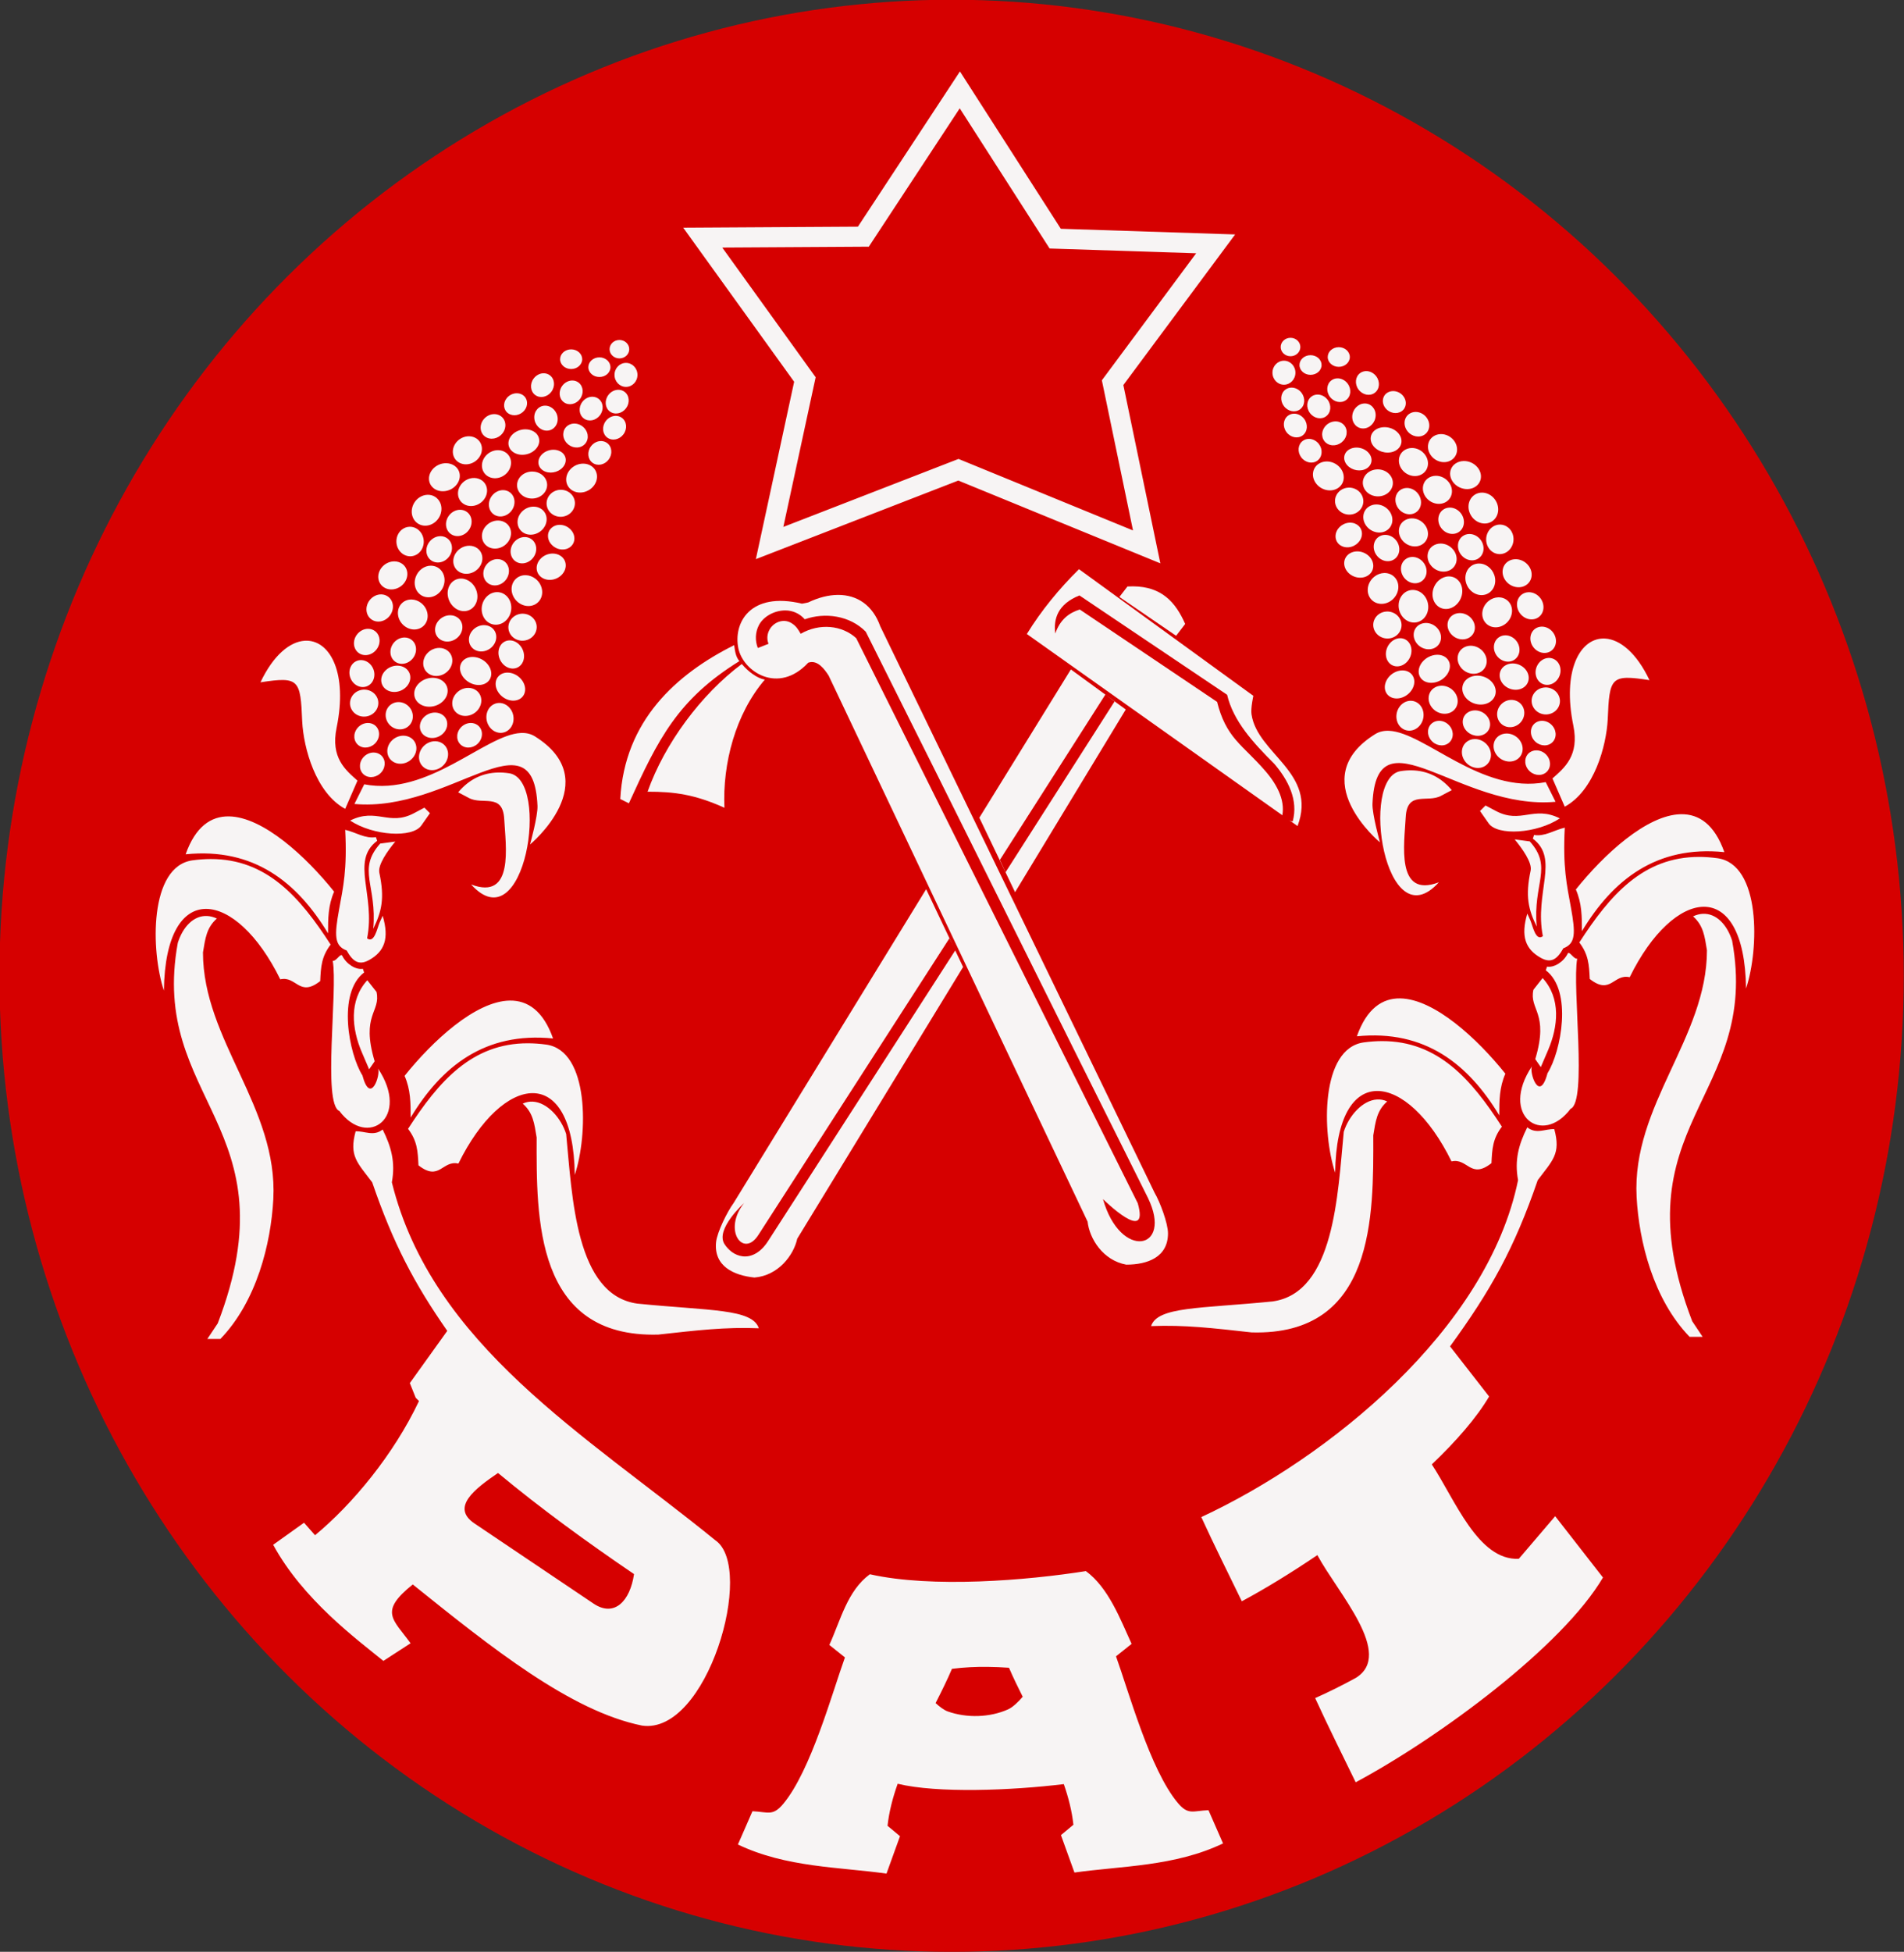
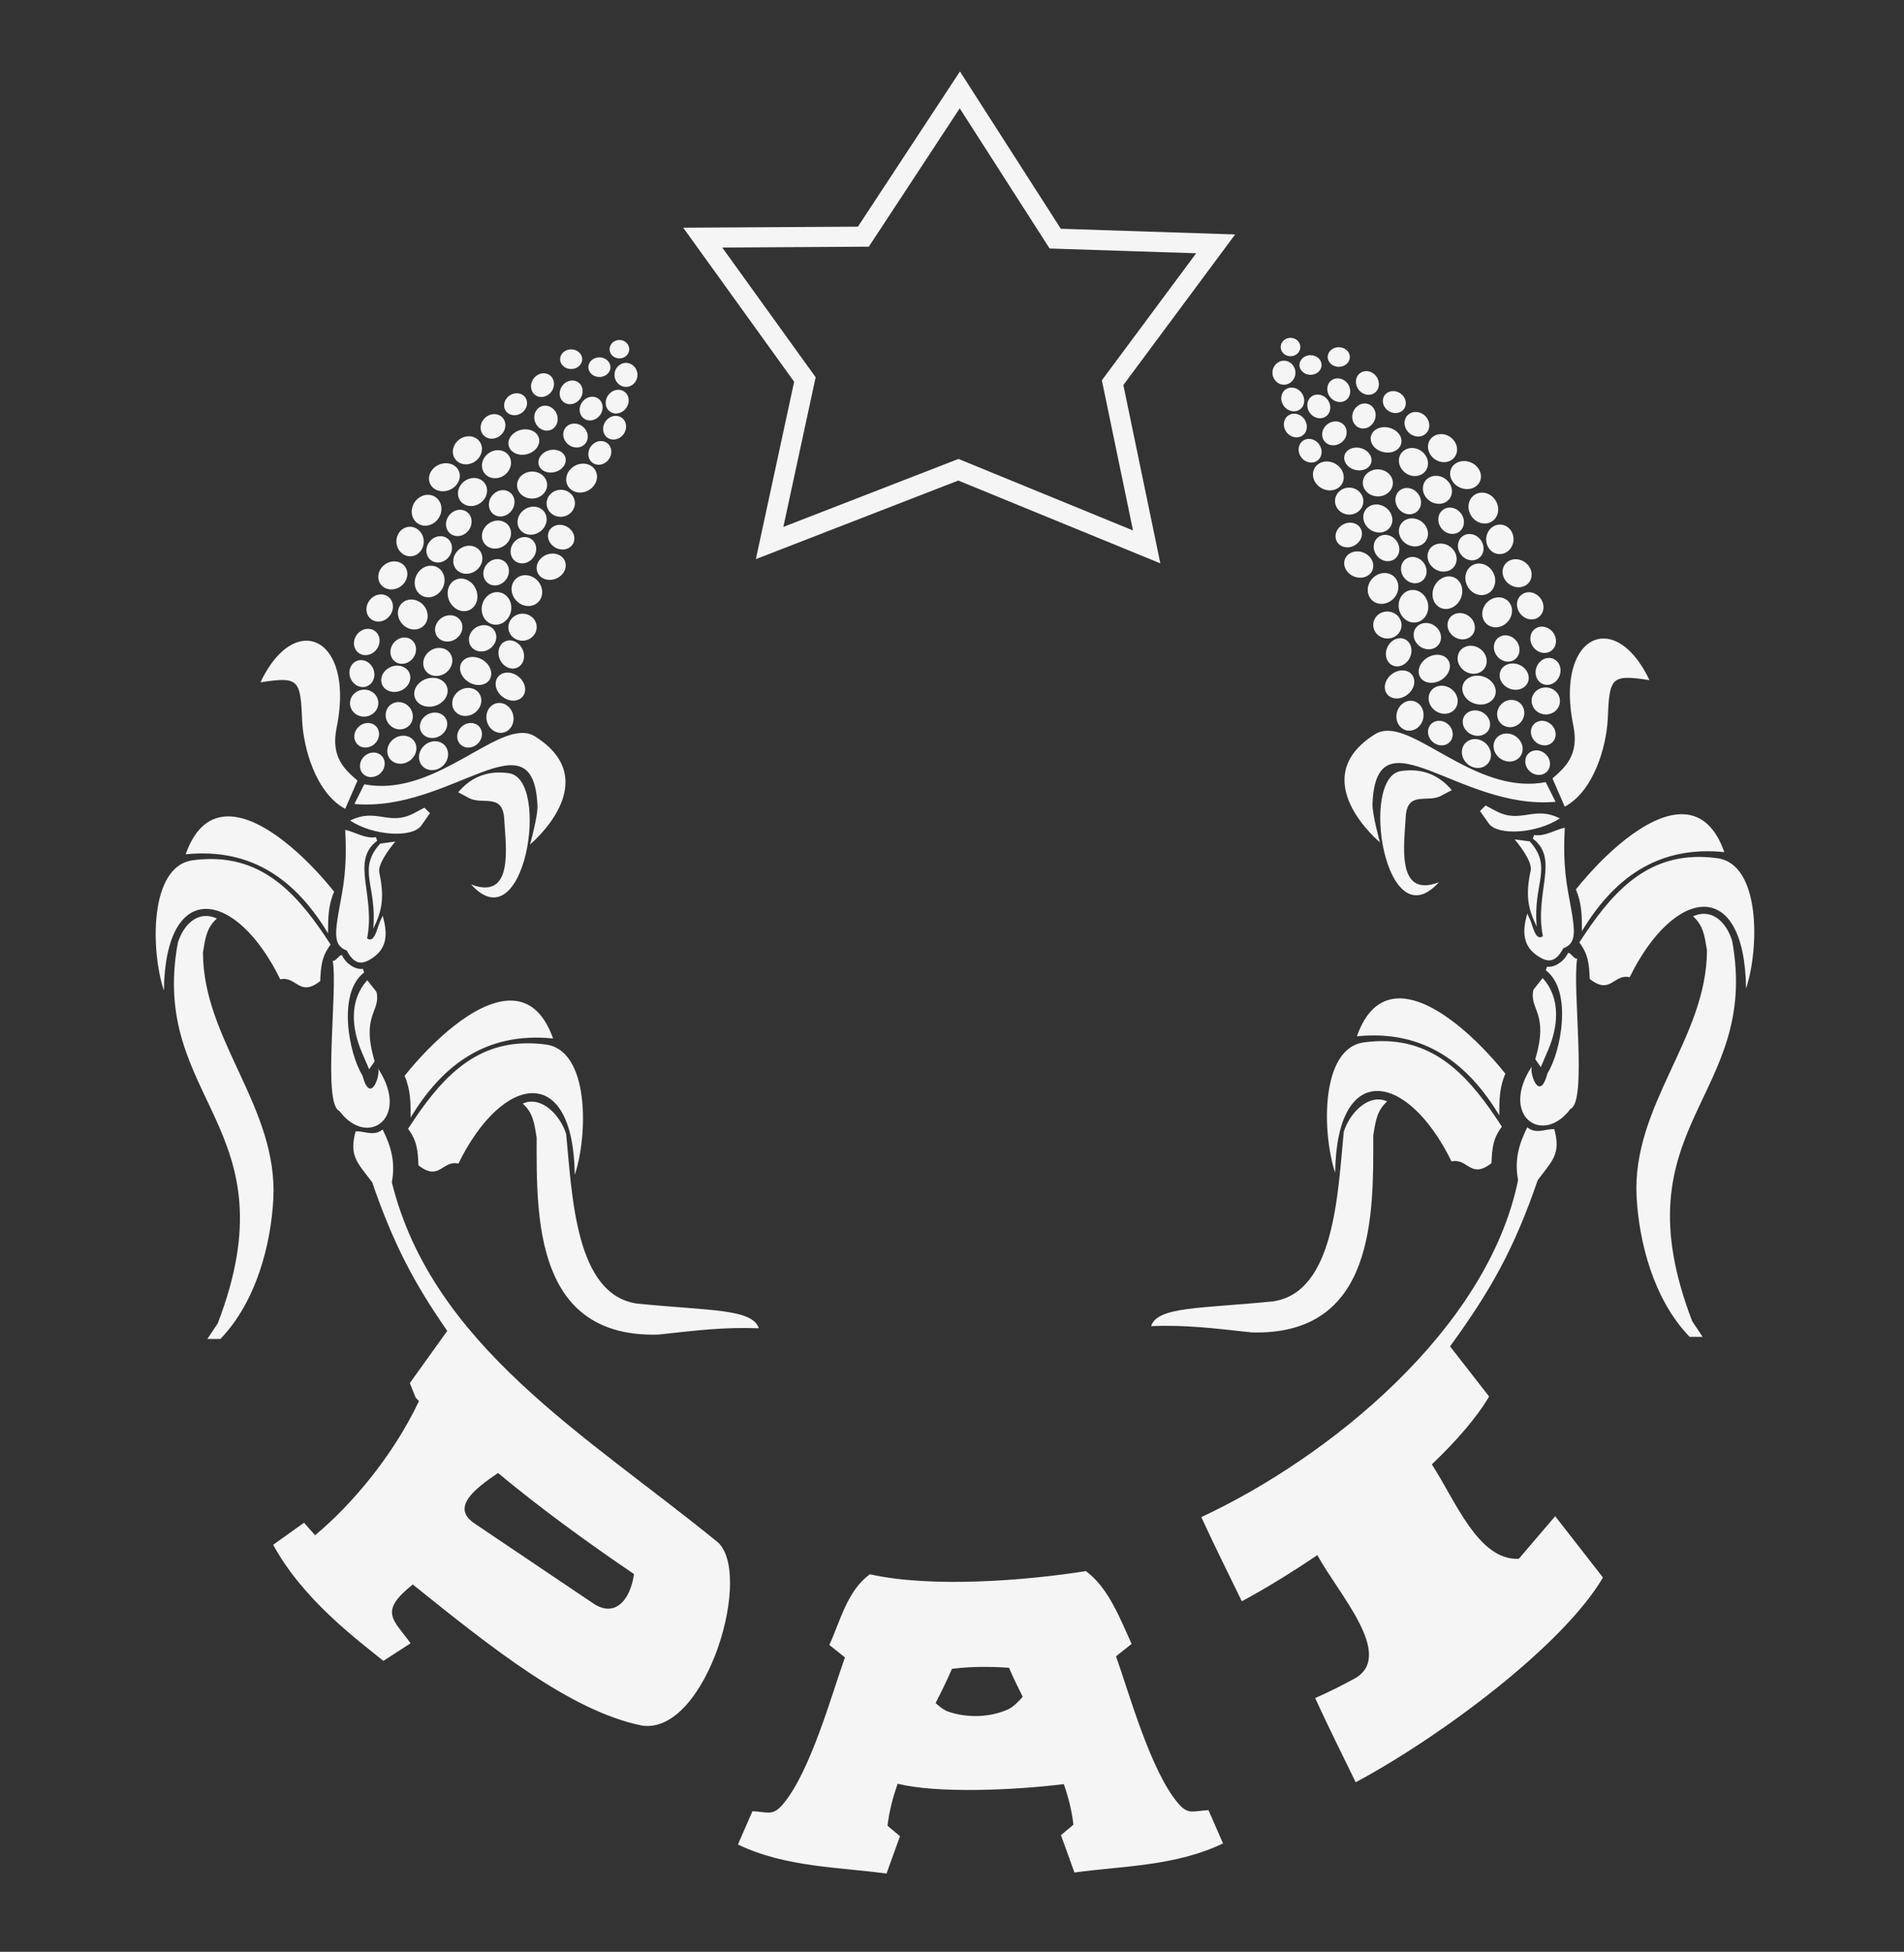
<svg xmlns="http://www.w3.org/2000/svg" xmlns:ns1="http://sodipodi.sourceforge.net/DTD/sodipodi-0.dtd" xmlns:ns2="http://www.inkscape.org/namespaces/inkscape" version="1.1" id="svg4250" width="838.917" height="859.631" viewBox="0 0 838.917 859.631" ns1:docname="Parti Africain de l'Indépendance logo.svg" ns2:version="0.92.3 (2405546, 2018-03-11)">
  <rect x="0" y="0" width="838.917" height="859.631" fill="#333333" stroke="none" />
  <defs id="defs4254" />
  <ns1:namedview pagecolor="#ffffff" bordercolor="#666666" borderopacity="1" objecttolerance="10" gridtolerance="10" guidetolerance="10" ns2:pageopacity="0" ns2:pageshadow="2" ns2:window-width="1366" ns2:window-height="705" id="namedview4252" showgrid="false" ns2:pagecheckerboard="true" fit-margin-top="0" fit-margin-left="0" fit-margin-right="0" fit-margin-bottom="0" ns2:zoom="0.24404762" ns2:cx="668.66358" ns2:cy="282.82454" ns2:window-x="-8" ns2:window-y="-8" ns2:window-maximized="1" ns2:current-layer="svg4250" />
  <g id="g4917" transform="matrix(1.264,0,0,1.264,1543.192,743.947)">
-     <ellipse ry="340.098" rx="331.902" cy="-248.561" cx="-889.171" id="path4908" style="fill:#d60000;fill-opacity:1;stroke:#040401;stroke-width:0;stroke-miterlimit:4;stroke-dasharray:none;stroke-opacity:0.99" />
    <g transform="translate(-1187.119,-221.229)" id="g4906">
      <g transform="translate(-26.877,-308.763)" id="g4264">
        <g id="g3319">
-           <path ns2:connector-curvature="0" id="rect2639" style="fill:#f7f7f7;fill-opacity:0.988;stroke:#af9329;stroke-width:0;stroke-miterlimit:4;stroke-dasharray:none;stroke-opacity:0.99" d="m 369.234,139.76 c -6.923,6.814 -13.139,14.393 -18.182,22.582 l 94.367,66.914 c 6.985,-18.626 -14.015,-25.059 -16.053,-38.955 -0.312,-2.128 0.643,-6.422 0.643,-6.422 z m 18.934,5.973 c -0.657,-0.008 -1.335,0.009 -2.037,0.049 l -2.818,3.645 19.777,13.535 3.16,-4.125 c -3.376,-7.661 -8.232,-12.991 -18.082,-13.104 z m -102.963,2.984 c -3.247,0.019 -6.771,0.903 -10.375,2.629 l -2.141,0.428 c -18.153,-4.338 -24.033,6.756 -22.184,15.605 1.694,8.107 13.958,16.157 24.346,4.959 3.233,-1.157 5.732,2.345 7.113,4.494 l 90.27,190.266 c 0.651,5.893 5.315,13.498 13.467,14.984 7.329,0 14.557,-2.523 14.557,-10.916 0,-3.515 -2.841,-11.046 -4.678,-14.145 L 299.961,159.652 c -2.636,-7.388 -8.114,-10.974 -14.756,-10.936 z m -36.168,17.504 c -20.132,10.066 -38.231,26.255 -39.705,53.617 l 2.998,1.5 c 10.222,-22.434 16.998,-36.187 38.527,-49.551 -1.346,-1.576 -1.548,-3.645 -1.82,-5.566 z m 2.658,6.57 c -14.114,10.512 -26.918,27.708 -32.844,44.498 9.241,-0.025 16.467,0.938 26.789,5.6 -0.691,-15.393 3.841,-32.707 14.076,-44.648 -2.614,-0.438 -5.791,-2.773 -8.021,-5.449 z m 114.707,1.893 -31.906,51.674 12.455,25.943 38.588,-63.654 z m -50.445,76.576 -67.135,109.379 c -2.143,2.895 -5.736,10.097 -6.094,13.594 -0.855,8.349 6.078,11.596 13.369,12.342 8.261,-0.648 13.674,-7.739 14.922,-13.535 l 57.812,-94.666 z" />
-           <path id="path3260" style="color:#000000;font-style:normal;font-variant:normal;font-weight:normal;font-stretch:normal;font-size:medium;line-height:normal;font-family:sans-serif;font-variant-ligatures:normal;font-variant-position:normal;font-variant-caps:normal;font-variant-numeric:normal;font-variant-alternates:normal;font-feature-settings:normal;text-indent:0;text-align:start;text-decoration:none;text-decoration-line:none;text-decoration-style:solid;text-decoration-color:#000000;letter-spacing:normal;word-spacing:normal;text-transform:none;writing-mode:lr-tb;direction:ltr;text-orientation:mixed;dominant-baseline:auto;baseline-shift:baseline;text-anchor:start;white-space:normal;shape-padding:0;clip-rule:nonzero;display:inline;overflow:visible;visibility:visible;opacity:1;isolation:auto;mix-blend-mode:normal;color-interpolation:sRGB;color-interpolation-filters:linearRGB;solid-color:#000000;solid-opacity:1;vector-effect:none;fill:#d60000;fill-opacity:1;fill-rule:nonzero;stroke:none;stroke-width:4;stroke-linecap:butt;stroke-linejoin:miter;stroke-miterlimit:4;stroke-dasharray:none;stroke-dashoffset:0;stroke-opacity:1;color-rendering:auto;image-rendering:auto;shape-rendering:auto;text-rendering:auto;enable-background:accumulate" d="m 369.391,148.904 c -7.636,3.038 -9.084,8.274 -8.428,13.277 1.665,-4.832 4.741,-7.196 8.541,-8.379 l 47.871,32.189 c 1.507,6.07 3.72,9.974 6.51,13.238 2.921,3.419 6.312,6.216 10.338,10.889 4.427,5.138 7.197,10.868 5.641,16.471 l 3.855,1.072 c 2.065,-7.434 -1.613,-14.521 -6.467,-20.154 -7.193,-7.171 -14.216,-14.734 -16.385,-23.99 z m -102.541,5.219 c -3.871,0.003 -7.655,2.167 -9.189,5.125 -1.328,2.56 -1.357,5.477 -0.381,7.969 l 3.725,-1.459 c -0.575,-1.469 -0.55,-3.165 0.229,-4.709 1.444,-2.865 4.937,-4.168 7.65,-2.578 1.761,1.032 2.486,2.32 3.334,3.795 6.589,-3.79 14.431,-2.995 19.354,1.531 l 98.139,196.871 c 4.255,14.77 -12.113,-1.42 -12.113,-1.42 6.022,21.387 24.511,17.828 15.693,-0.365 -32.881,-65.732 -65.447,-131.624 -98.383,-197.328 -5.535,-5.675 -14.261,-6.818 -21.264,-4.34 -1.834,-2.062 -4.221,-3.078 -6.793,-3.092 z m 111.629,29.242 -36.83,57.699 1.969,4.309 38.008,-59.52 z m -54.426,85.023 -66.621,103.404 c -5.224,8.109 -12.473,-1.717 -4.961,-11.143 0,0 -10.031,9.01 -6.852,14.209 1.32,2.073 3.531,4.013 6.471,4.336 2.939,0.323 6.189,-1.337 8.703,-5.234 L 326.236,272.375 Z" ns2:connector-curvature="0" ns1:nodetypes="ccccssccccccsccssccccccccccccccccccccc" />
-         </g>
+           </g>
        <path id="path3321" transform="translate(26.877,308.763)" style="fill:#f7f7f7;fill-opacity:0.988;stroke:#af9329;stroke-width:0;stroke-miterlimit:4;stroke-dasharray:none;stroke-opacity:0.99" d="m 300.859,-342.443 -35.562,54.084 -60.9,0.365 38.666,53.676 -13.346,61.812 70.576,-27.385 70.422,28.846 -1.338,-6.445 -11.557,-55.68 38.965,-52.475 -60.766,-1.98 z m -0.074,12.852 31.328,48.844 51.082,1.664 -32.867,44.262 10.857,52.311 -60.824,-24.916 -61.061,23.693 11.262,-52.15 -32.557,-45.191 51.082,-0.307 z m 115.307,79.961 c -1.892,-5.8e-4 -3.426,1.437 -3.426,3.211 -1.9e-4,1.774 1.534,3.212 3.426,3.211 1.891,-4.4e-4 3.424,-1.438 3.424,-3.211 1.9e-4,-1.773 -1.533,-3.211 -3.424,-3.211 z m -233.939,0.758 c -1.891,4.4e-4 -3.424,1.438 -3.424,3.211 -1.9e-4,1.773 1.533,3.211 3.424,3.211 1.892,5.8e-4 3.426,-1.437 3.426,-3.211 2.1e-4,-1.774 -1.534,-3.212 -3.426,-3.211 z m 250.76,2.512 c -2.128,-3.8e-4 -3.853,1.532 -3.854,3.424 -7e-4,1.892 1.725,3.426 3.854,3.426 2.128,-5.8e-4 3.852,-1.534 3.852,-3.426 -5.1e-4,-1.891 -1.725,-3.423 -3.852,-3.424 z m -267.58,0.758 c -2.127,5.9e-4 -3.851,1.533 -3.852,3.424 -7e-4,1.891 1.724,3.425 3.852,3.426 2.129,3.8e-4 3.854,-1.534 3.854,-3.426 -5.2e-4,-1.891 -1.726,-3.424 -3.854,-3.424 z m 257.734,2.025 c -2.128,-4e-4 -3.853,1.532 -3.854,3.424 -6.9e-4,1.892 1.725,3.426 3.854,3.426 2.128,-5.7e-4 3.852,-1.534 3.852,-3.426 -5.4e-4,-1.891 -1.725,-3.423 -3.852,-3.424 z m -247.889,0.758 c -2.127,5.7e-4 -3.851,1.533 -3.852,3.424 -6.7e-4,1.891 1.724,3.425 3.852,3.426 2.129,3.7e-4 3.854,-1.534 3.854,-3.426 -5.2e-4,-1.891 -1.726,-3.424 -3.854,-3.424 z m 238.621,1.168 c -2.211,1.1e-4 -4.004,1.872 -4.004,4.182 -1.4e-4,2.309 1.792,4.182 4.004,4.182 2.211,-1.1e-4 4.004,-1.872 4.004,-4.182 1.2e-4,-2.309 -1.792,-4.182 -4.004,-4.182 z m -229.354,0.758 c -2.211,1.1e-4 -4.004,1.872 -4.004,4.182 -1.2e-4,2.309 1.792,4.182 4.004,4.182 2.211,-1.1e-4 4.004,-1.872 4.004,-4.182 1.2e-4,-2.309 -1.792,-4.182 -4.004,-4.182 z m 257.965,2.865 c -0.763,0.016 -1.483,0.26 -2.074,0.701 -1.705,1.272 -1.942,3.839 -0.529,5.734 1.413,1.896 3.942,2.401 5.648,1.129 1.705,-1.272 1.942,-3.839 0.529,-5.734 -0.871,-1.169 -2.218,-1.859 -3.574,-1.83 z m -286.576,0.758 c -1.356,-0.029 -2.703,0.661 -3.574,1.83 -1.413,1.895 -1.176,4.462 0.529,5.734 1.706,1.273 4.235,0.767 5.648,-1.129 1.413,-1.895 1.176,-4.462 -0.529,-5.734 -0.592,-0.441 -1.311,-0.685 -2.074,-0.701 z m 276.594,1.762 c -0.763,0.016 -1.482,0.258 -2.074,0.699 -1.706,1.271 -1.944,3.839 -0.531,5.734 1.413,1.896 3.942,2.401 5.648,1.129 1.705,-1.272 1.942,-3.839 0.529,-5.734 -0.871,-1.168 -2.217,-1.857 -3.572,-1.828 z m -266.611,0.758 c -1.355,-0.028 -2.701,0.66 -3.572,1.828 -1.413,1.895 -1.176,4.462 0.529,5.734 1.706,1.273 4.235,0.767 5.648,-1.129 1.413,-1.896 1.175,-4.463 -0.531,-5.734 -0.592,-0.441 -1.312,-0.683 -2.074,-0.699 z m 250.562,2.475 c -0.763,0.016 -1.482,0.258 -2.074,0.699 -1.707,1.272 -1.944,3.841 -0.529,5.736 1.413,1.895 3.941,2.4 5.646,1.129 1.707,-1.272 1.944,-3.841 0.529,-5.736 -0.871,-1.168 -2.217,-1.857 -3.572,-1.828 z m -234.514,0.758 c -1.355,-0.028 -2.701,0.66 -3.572,1.828 -1.414,1.896 -1.177,4.464 0.529,5.736 1.706,1.271 4.233,0.766 5.646,-1.129 1.414,-1.896 1.177,-4.464 -0.529,-5.736 -0.592,-0.441 -1.312,-0.683 -2.074,-0.699 z m 269.93,0.453 c -0.763,0.015 -1.483,0.24 -2.074,0.648 -1.705,1.179 -1.942,3.558 -0.529,5.314 1.413,1.756 3.941,2.225 5.646,1.047 1.705,-1.179 1.942,-3.558 0.529,-5.314 -0.871,-1.083 -2.217,-1.721 -3.572,-1.695 z m -305.346,0.758 c -1.355,-0.026 -2.701,0.613 -3.572,1.695 -1.413,1.756 -1.176,4.136 0.529,5.314 1.706,1.178 4.234,0.709 5.646,-1.047 1.413,-1.756 1.176,-4.136 -0.529,-5.314 -0.592,-0.409 -1.312,-0.634 -2.074,-0.648 z m 279.01,0.453 c -0.763,0.016 -1.482,0.258 -2.074,0.699 -1.705,1.272 -1.942,3.839 -0.529,5.734 1.413,1.896 3.942,2.401 5.648,1.129 1.705,-1.272 1.942,-3.839 0.529,-5.734 -0.872,-1.168 -2.218,-1.857 -3.574,-1.828 z m -252.674,0.758 c -1.356,-0.029 -2.703,0.66 -3.574,1.828 -1.413,1.895 -1.176,4.462 0.529,5.734 1.706,1.273 4.235,0.767 5.648,-1.129 1.413,-1.895 1.176,-4.462 -0.529,-5.734 -0.592,-0.441 -1.312,-0.683 -2.074,-0.699 z m 269.092,2.35 c -2.254,0.057 -4.167,2.052 -4.273,4.457 -0.106,2.405 1.635,4.308 3.889,4.252 2.255,-0.057 4.168,-2.053 4.273,-4.459 0.105,-2.404 -1.636,-4.306 -3.889,-4.25 z m -285.51,0.758 c -2.253,-0.056 -3.994,1.846 -3.889,4.25 0.105,2.406 2.019,4.402 4.273,4.459 2.254,0.057 3.995,-1.847 3.889,-4.252 -0.106,-2.405 -2.02,-4.4 -4.273,-4.457 z m 303.262,2.188 c -0.821,0.017 -1.596,0.269 -2.232,0.727 -1.834,1.319 -2.089,3.981 -0.568,5.945 1.52,1.965 4.24,2.489 6.074,1.17 1.834,-1.319 2.089,-3.981 0.568,-5.945 -0.937,-1.211 -2.384,-1.926 -3.842,-1.896 z m -42.342,0.605 c -0.763,0.016 -1.483,0.26 -2.074,0.701 -1.705,1.272 -1.942,3.839 -0.529,5.734 1.413,1.895 3.941,2.4 5.646,1.129 1.705,-1.272 1.942,-3.839 0.529,-5.734 -0.871,-1.168 -2.217,-1.858 -3.572,-1.83 z m -278.672,0.152 c -1.458,-0.029 -2.905,0.685 -3.842,1.896 -1.52,1.964 -1.266,4.626 0.568,5.945 1.835,1.319 4.554,0.795 6.074,-1.17 1.52,-1.964 1.266,-4.626 -0.568,-5.945 -0.637,-0.458 -1.412,-0.71 -2.232,-0.727 z m 42.342,0.605 c -1.355,-0.028 -2.701,0.662 -3.572,1.83 -1.413,1.895 -1.176,4.462 0.529,5.734 1.706,1.271 4.233,0.766 5.646,-1.129 1.413,-1.895 1.176,-4.462 -0.529,-5.734 -0.592,-0.441 -1.311,-0.685 -2.074,-0.701 z m 250.656,1.93 c -1.561,0.062 -3.041,0.952 -3.859,2.32 -1.237,2.066 -0.61,4.568 1.4,5.59 2.01,1.022 4.642,0.175 5.879,-1.891 1.237,-2.066 0.61,-4.568 -1.4,-5.59 -0.61,-0.31 -1.304,-0.458 -2.02,-0.43 z m -264.982,0.758 c -0.715,-0.028 -1.41,0.119 -2.02,0.43 -2.01,1.022 -2.637,3.524 -1.4,5.59 1.236,2.066 3.869,2.912 5.879,1.891 2.01,-1.022 2.637,-3.524 1.4,-5.59 -0.819,-1.368 -2.299,-2.258 -3.859,-2.32 z m 282.123,1.248 c -1.021,0.017 -1.985,0.277 -2.777,0.75 -2.287,1.365 -2.605,4.122 -0.711,6.156 1.893,2.034 5.281,2.577 7.566,1.211 2.284,-1.365 2.602,-4.12 0.709,-6.154 -1.167,-1.254 -2.971,-1.994 -4.787,-1.963 z m -299.264,0.758 c -1.816,-0.031 -3.62,0.709 -4.787,1.963 -1.893,2.034 -1.575,4.789 0.709,6.154 2.285,1.366 5.673,0.824 7.566,-1.211 1.894,-2.035 1.576,-4.792 -0.711,-6.156 -0.792,-0.473 -1.756,-0.733 -2.777,-0.75 z m 318.977,1.662 c -0.965,0.019 -1.875,0.307 -2.623,0.83 -2.155,1.505 -2.455,4.541 -0.67,6.783 1.787,2.243 4.984,2.842 7.141,1.336 2.157,-1.505 2.457,-4.543 0.67,-6.785 -1.101,-1.383 -2.804,-2.198 -4.518,-2.164 z m -338.689,0.758 c -1.714,-0.034 -3.416,0.782 -4.518,2.164 -1.787,2.243 -1.487,5.28 0.67,6.785 2.157,1.506 5.354,0.907 7.141,-1.336 1.785,-2.242 1.485,-5.279 -0.67,-6.783 -0.748,-0.523 -1.658,-0.811 -2.623,-0.83 z m 292.656,0.908 c -0.763,0.015 -1.484,0.258 -2.076,0.699 -1.707,1.272 -1.944,3.841 -0.529,5.736 1.413,1.896 3.942,2.401 5.648,1.129 1.707,-1.272 1.944,-3.841 0.529,-5.736 -0.871,-1.168 -2.217,-1.857 -3.572,-1.828 z m -246.623,0.758 c -1.355,-0.029 -2.701,0.66 -3.572,1.828 -1.414,1.896 -1.177,4.464 0.529,5.736 1.706,1.273 4.235,0.767 5.648,-1.129 1.414,-1.896 1.177,-4.464 -0.529,-5.736 -0.592,-0.441 -1.313,-0.684 -2.076,-0.699 z m 263.18,2.27 c -0.907,0.015 -1.763,0.249 -2.467,0.674 -2.028,1.226 -2.309,3.7 -0.629,5.525 1.68,1.826 4.685,2.313 6.713,1.088 2.028,-1.226 2.309,-3.699 0.629,-5.525 -1.035,-1.125 -2.635,-1.789 -4.246,-1.762 z m 19.336,0.15 c -0.964,0.019 -1.875,0.306 -2.623,0.828 -2.157,1.505 -2.457,4.543 -0.67,6.785 1.787,2.243 4.984,2.841 7.141,1.336 2.157,-1.505 2.457,-4.543 0.67,-6.785 -1.101,-1.383 -2.804,-2.198 -4.518,-2.164 z m -299.072,0.607 c -1.611,-0.027 -3.211,0.637 -4.246,1.762 -1.68,1.826 -1.399,4.3 0.629,5.525 2.028,1.225 5.033,0.738 6.713,-1.088 1.68,-1.826 1.399,-4.3 -0.629,-5.525 -0.704,-0.425 -1.56,-0.659 -2.467,-0.674 z m -19.336,0.15 c -1.714,-0.034 -3.416,0.782 -4.518,2.164 -1.787,2.243 -1.487,5.28 0.67,6.785 2.157,1.506 5.354,0.907 7.141,-1.336 1.787,-2.243 1.487,-5.28 -0.67,-6.785 -0.748,-0.522 -1.659,-0.809 -2.623,-0.828 z m 336.533,3.783 c -1.022,0.019 -1.987,0.306 -2.779,0.828 -2.285,1.505 -2.603,4.543 -0.709,6.785 1.893,2.243 5.281,2.841 7.566,1.336 2.285,-1.505 2.603,-4.543 0.709,-6.785 -1.167,-1.382 -2.971,-2.198 -4.787,-2.164 z m -47.826,0.15 c -1.022,0.02 -1.987,0.317 -2.779,0.855 -2.284,1.552 -2.602,4.683 -0.709,6.994 1.893,2.311 5.279,2.928 7.564,1.377 2.285,-1.551 2.603,-4.682 0.711,-6.994 -1.167,-1.426 -2.971,-2.267 -4.787,-2.232 z m -306.832,0.607 c -1.816,-0.034 -3.62,0.782 -4.787,2.164 -1.894,2.242 -1.576,5.28 0.709,6.785 2.285,1.505 5.673,0.907 7.566,-1.336 1.894,-2.242 1.576,-5.28 -0.709,-6.785 -0.793,-0.522 -1.757,-0.809 -2.779,-0.828 z m 47.826,0.15 c -1.816,-0.035 -3.62,0.807 -4.787,2.232 -1.892,2.312 -1.574,5.443 0.711,6.994 2.285,1.551 5.671,0.934 7.564,-1.377 1.893,-2.311 1.575,-5.443 -0.709,-6.994 -0.793,-0.539 -1.757,-0.836 -2.779,-0.855 z m 276.67,2 c -2.103,0.069 -3.945,1.263 -4.676,3.031 -1.004,2.43 0.382,5.15 3.096,6.074 2.714,0.925 5.728,-0.296 6.732,-2.727 1.004,-2.43 -0.382,-5.15 -3.096,-6.074 -0.657,-0.224 -1.357,-0.328 -2.057,-0.305 z m -294.334,0.758 c -0.7,-0.023 -1.399,0.081 -2.057,0.305 -2.714,0.925 -4.1,3.644 -3.096,6.074 1.004,2.431 4.018,3.651 6.732,2.727 2.714,-0.925 4.1,-3.644 3.096,-6.074 -0.731,-1.768 -2.572,-2.963 -4.676,-3.031 z m 314.729,1.48 c -0.964,0.019 -1.875,0.306 -2.623,0.828 -2.157,1.505 -2.457,4.543 -0.67,6.785 1.787,2.242 4.983,2.839 7.139,1.334 2.155,-1.505 2.455,-4.541 0.67,-6.783 -1.101,-1.382 -2.802,-2.197 -4.516,-2.164 z m -335.123,0.758 c -1.713,-0.033 -3.415,0.782 -4.516,2.164 -1.785,2.242 -1.485,5.279 0.67,6.783 2.156,1.505 5.352,0.908 7.139,-1.334 1.787,-2.243 1.487,-5.28 -0.67,-6.785 -0.748,-0.522 -1.659,-0.809 -2.623,-0.828 z m 304.754,3.359 c -1.982,0.069 -3.718,1.263 -4.406,3.031 -0.946,2.43 0.361,5.15 2.918,6.074 2.556,0.924 5.395,-0.296 6.342,-2.725 0.947,-2.431 -0.358,-5.151 -2.916,-6.076 -0.619,-0.224 -1.278,-0.327 -1.938,-0.305 z m 20.27,0.119 c -0.85,0.018 -1.652,0.287 -2.311,0.777 -1.899,1.412 -2.163,4.262 -0.59,6.365 1.573,2.104 4.388,2.665 6.287,1.254 1.899,-1.412 2.163,-4.262 0.59,-6.365 -0.969,-1.297 -2.468,-2.062 -3.977,-2.031 z m -294.654,0.639 c -0.66,-0.023 -1.318,0.081 -1.938,0.305 -2.558,0.925 -3.863,3.646 -2.916,6.076 0.947,2.429 3.786,3.648 6.342,2.725 2.557,-0.924 3.864,-3.644 2.918,-6.074 -0.688,-1.769 -2.424,-2.963 -4.406,-3.031 z m -20.27,0.119 c -1.509,-0.031 -3.007,0.734 -3.977,2.031 -1.573,2.104 -1.309,4.954 0.59,6.365 1.899,1.412 4.714,0.85 6.287,-1.254 1.573,-2.104 1.309,-4.954 -0.59,-6.365 -0.659,-0.49 -1.461,-0.76 -2.311,-0.777 z m 341.246,0.865 c -1.888,-0.025 -3.545,1.028 -4.322,2.744 -1.173,2.592 -0.01,5.876 2.598,7.334 2.607,1.458 5.672,0.54 6.846,-2.051 1.175,-2.592 0.013,-5.877 -2.596,-7.336 -0.792,-0.443 -1.66,-0.68 -2.525,-0.691 z m -367.568,0.758 c -0.865,0.011 -1.734,0.249 -2.525,0.691 -2.608,1.459 -3.771,4.744 -2.596,7.336 1.174,2.591 4.239,3.509 6.846,2.051 2.608,-1.458 3.771,-4.742 2.598,-7.334 -0.777,-1.716 -2.434,-2.769 -4.322,-2.744 z m 330.578,3.371 c -0.964,0.019 -1.875,0.306 -2.623,0.828 -2.157,1.505 -2.457,4.543 -0.67,6.785 1.786,2.242 4.982,2.84 7.139,1.336 2.157,-1.505 2.457,-4.543 0.67,-6.785 -1.101,-1.382 -2.802,-2.197 -4.516,-2.164 z m -293.588,0.758 c -1.713,-0.033 -3.415,0.782 -4.516,2.164 -1.787,2.243 -1.487,5.28 0.67,6.785 2.156,1.504 5.352,0.906 7.139,-1.336 1.787,-2.243 1.487,-5.28 -0.67,-6.785 -0.748,-0.522 -1.659,-0.809 -2.623,-0.828 z m 319.207,0.334 c -0.85,0.018 -1.652,0.287 -2.311,0.777 -1.899,1.412 -2.163,4.262 -0.59,6.365 1.573,2.103 4.388,2.664 6.287,1.252 1.899,-1.412 2.163,-4.262 0.59,-6.365 -0.97,-1.296 -2.468,-2.061 -3.977,-2.029 z m -344.826,0.758 c -1.509,-0.032 -3.007,0.733 -3.977,2.029 -1.573,2.104 -1.309,4.954 0.59,6.365 1.899,1.412 4.714,0.852 6.287,-1.252 1.573,-2.104 1.309,-4.954 -0.59,-6.365 -0.659,-0.49 -1.461,-0.76 -2.311,-0.777 z m 331.617,2.994 c -0.964,0.019 -1.875,0.306 -2.623,0.828 -2.157,1.505 -2.457,4.543 -0.67,6.785 1.787,2.243 4.984,2.842 7.141,1.336 2.157,-1.505 2.457,-4.543 0.67,-6.785 -1.101,-1.383 -2.804,-2.198 -4.518,-2.164 z m -318.408,0.758 c -1.714,-0.034 -3.416,0.782 -4.518,2.164 -1.787,2.243 -1.487,5.28 0.67,6.785 2.157,1.506 5.354,0.907 7.141,-1.336 1.787,-2.243 1.487,-5.28 -0.67,-6.785 -0.748,-0.522 -1.659,-0.809 -2.623,-0.828 z m 296.867,0.74 c -0.109,0.002 -0.217,0.009 -0.326,0.018 -2.541,0.212 -4.633,2.3 -4.674,4.664 -0.04,2.365 1.987,4.11 4.529,3.898 2.542,-0.212 4.636,-2.301 4.676,-4.666 0.038,-2.247 -1.798,-3.956 -4.205,-3.914 z m 52.18,0.668 c -1.455,0.046 -2.817,0.806 -3.699,2.064 -1.597,2.276 -1.195,5.5 0.898,7.201 2.094,1.702 5.088,1.236 6.686,-1.041 1.598,-2.277 1.195,-5.502 -0.9,-7.203 -0.764,-0.621 -1.687,-0.976 -2.646,-1.02 -0.113,-0.005 -0.225,-0.006 -0.338,-0.002 z m -327.506,0.09 c -2.407,-0.042 -4.243,1.667 -4.205,3.914 0.04,2.365 2.133,4.454 4.676,4.666 2.542,0.212 4.57,-1.534 4.529,-3.898 -0.041,-2.364 -2.133,-4.452 -4.674,-4.664 -0.109,-0.009 -0.218,-0.015 -0.326,-0.018 z m -52.18,0.668 c -0.113,-0.004 -0.225,-0.003 -0.338,0.002 -0.96,0.043 -1.882,0.399 -2.646,1.02 -2.095,1.701 -2.498,4.926 -0.9,7.203 1.598,2.277 4.591,2.744 6.686,1.041 2.093,-1.701 2.495,-4.925 0.898,-7.201 -0.882,-1.258 -2.244,-2.018 -3.699,-2.064 z m 369.098,2.523 c -0.849,0.018 -1.65,0.288 -2.309,0.777 -1.899,1.412 -2.163,4.262 -0.59,6.365 1.573,2.104 4.388,2.665 6.287,1.254 1.899,-1.412 2.163,-4.262 0.59,-6.365 -0.97,-1.297 -2.469,-2.063 -3.979,-2.031 z m -29.361,0.303 c -0.849,0.018 -1.65,0.288 -2.309,0.777 -1.899,1.412 -2.163,4.262 -0.59,6.365 1.573,2.104 4.388,2.665 6.287,1.254 1.899,-1.412 2.163,-4.262 0.59,-6.365 -0.97,-1.297 -2.469,-2.063 -3.979,-2.031 z m -329.148,0.455 c -1.51,-0.032 -3.009,0.734 -3.979,2.031 -1.573,2.104 -1.309,4.954 0.59,6.365 1.899,1.412 4.714,0.85 6.287,-1.254 1.573,-2.104 1.309,-4.954 -0.59,-6.365 -0.658,-0.49 -1.46,-0.759 -2.309,-0.777 z m 29.361,0.303 c -1.51,-0.032 -3.009,0.734 -3.979,2.031 -1.573,2.104 -1.309,4.954 0.59,6.365 1.899,1.412 4.714,0.85 6.287,-1.254 1.573,-2.104 1.309,-4.954 -0.59,-6.365 -0.658,-0.49 -1.46,-0.759 -2.309,-0.777 z m 319.086,2.27 c -0.964,0.019 -1.873,0.307 -2.621,0.828 -2.157,1.505 -2.457,4.543 -0.67,6.785 1.786,2.242 4.982,2.84 7.139,1.336 2.157,-1.505 2.457,-4.543 0.67,-6.785 -1.101,-1.383 -2.804,-2.198 -4.518,-2.164 z m -338.385,0.758 c -1.714,-0.034 -3.416,0.782 -4.518,2.164 -1.787,2.243 -1.487,5.28 0.67,6.785 2.156,1.504 5.352,0.906 7.139,-1.336 1.787,-2.243 1.487,-5.28 -0.67,-6.785 -0.748,-0.522 -1.657,-0.809 -2.621,-0.828 z m 309.326,1.967 c -0.964,0.018 -1.875,0.288 -2.623,0.777 -2.156,1.412 -2.455,4.262 -0.668,6.365 1.787,2.103 4.983,2.663 7.139,1.252 2.157,-1.412 2.457,-4.262 0.67,-6.365 -1.102,-1.297 -2.804,-2.061 -4.518,-2.029 z m -280.268,0.758 c -1.714,-0.032 -3.416,0.733 -4.518,2.029 -1.787,2.104 -1.487,4.954 0.67,6.365 2.156,1.411 5.352,0.851 7.139,-1.252 1.787,-2.103 1.488,-4.953 -0.668,-6.365 -0.748,-0.49 -1.659,-0.76 -2.623,-0.777 z m 299.529,1.178 c -0.849,0.018 -1.65,0.288 -2.309,0.777 -1.899,1.412 -2.163,4.262 -0.59,6.365 1.573,2.103 4.388,2.664 6.287,1.252 1.899,-1.412 2.163,-4.262 0.59,-6.365 -0.97,-1.297 -2.469,-2.061 -3.979,-2.029 z m -318.791,0.758 c -1.509,-0.032 -3.008,0.733 -3.979,2.029 -1.573,2.104 -1.309,4.954 0.59,6.365 1.899,1.412 4.714,0.852 6.287,-1.252 1.573,-2.104 1.309,-4.954 -0.59,-6.365 -0.658,-0.49 -1.46,-0.759 -2.309,-0.777 z m 354.74,0.031 c -0.964,0.019 -1.875,0.306 -2.623,0.828 -2.157,1.505 -2.457,4.543 -0.67,6.785 1.787,2.243 4.984,2.842 7.141,1.336 2.156,-1.505 2.455,-4.543 0.668,-6.785 -1.101,-1.382 -2.802,-2.197 -4.516,-2.164 z m -390.689,0.758 c -1.713,-0.033 -3.415,0.782 -4.516,2.164 -1.787,2.242 -1.488,5.28 0.668,6.785 2.157,1.506 5.354,0.907 7.141,-1.336 1.787,-2.243 1.487,-5.28 -0.67,-6.785 -0.748,-0.522 -1.659,-0.809 -2.623,-0.828 z m 377.99,0.744 c -0.469,0.004 -0.929,0.074 -1.369,0.211 -2.689,0.837 -4.041,3.886 -3.02,6.811 1.021,2.924 4.029,4.616 6.717,3.777 2.687,-0.838 4.038,-3.886 3.018,-6.809 -0.83,-2.378 -3.017,-4.01 -5.346,-3.99 z m -365.291,0.758 c -2.329,-0.02 -4.515,1.612 -5.346,3.99 -1.02,2.923 0.331,5.971 3.018,6.809 2.688,0.838 5.696,-0.853 6.717,-3.777 1.021,-2.924 -0.331,-5.974 -3.02,-6.811 -0.44,-0.136 -0.901,-0.207 -1.369,-0.211 z m 332.252,2.551 c -1.202,0.035 -2.399,0.48 -3.395,1.262 -2.435,1.912 -3.062,5.304 -1.4,7.576 1.662,2.272 4.984,2.564 7.42,0.652 2.435,-1.912 3.062,-5.304 1.4,-7.576 -0.918,-1.256 -2.4,-1.961 -4.025,-1.914 z m -299.213,0.758 c -1.625,-0.047 -3.107,0.658 -4.025,1.914 -1.662,2.272 -1.035,5.664 1.4,7.576 2.436,1.912 5.758,1.62 7.42,-0.652 1.662,-2.272 1.035,-5.664 -1.4,-7.576 -0.996,-0.782 -2.192,-1.227 -3.395,-1.262 z m 321.635,0.422 c -1.168,0.036 -2.331,0.505 -3.299,1.33 -2.367,2.02 -2.977,5.604 -1.361,8.004 1.615,2.401 4.844,2.71 7.211,0.689 2.367,-2.02 2.977,-5.604 1.361,-8.004 -0.893,-1.326 -2.333,-2.069 -3.912,-2.02 z m -344.057,0.758 c -1.579,-0.05 -3.02,0.694 -3.912,2.02 -1.616,2.4 -1.006,5.984 1.361,8.004 2.367,2.021 5.596,1.712 7.211,-0.689 1.616,-2.4 1.006,-5.984 -1.361,-8.004 -0.968,-0.825 -2.131,-1.294 -3.299,-1.33 z m 331.768,3.967 c -2.654,-0.082 -4.847,2.058 -5.072,4.951 -0.243,3.11 1.865,5.957 4.709,6.357 2.844,0.401 5.347,-1.795 5.59,-4.906 0.243,-3.11 -1.865,-5.957 -4.709,-6.357 -0.172,-0.024 -0.345,-0.04 -0.518,-0.045 z m -319.479,0.758 c -0.173,0.005 -0.345,0.021 -0.518,0.045 -2.844,0.401 -4.952,3.247 -4.709,6.357 0.243,3.111 2.746,5.308 5.59,4.906 2.844,-0.401 4.952,-3.247 4.709,-6.357 -0.226,-2.893 -2.418,-5.033 -5.072,-4.951 z m 359.711,0.029 c -0.878,0.018 -1.706,0.297 -2.387,0.803 -1.964,1.458 -2.237,4.403 -0.609,6.576 1.627,2.173 4.537,2.752 6.5,1.293 1.963,-1.458 2.236,-4.401 0.609,-6.574 -1.003,-1.34 -2.553,-2.13 -4.113,-2.098 z m -399.943,0.758 c -1.561,-0.033 -3.111,0.758 -4.113,2.098 -1.626,2.173 -1.353,5.116 0.609,6.574 1.963,1.459 4.873,0.88 6.5,-1.293 1.627,-2.173 1.355,-5.118 -0.609,-6.576 -0.681,-0.506 -1.509,-0.784 -2.387,-0.803 z m 389.34,1.027 c -1.168,0.034 -2.33,0.465 -3.297,1.225 -2.367,1.858 -2.976,5.155 -1.361,7.363 1.615,2.207 4.843,2.491 7.209,0.633 2.367,-1.858 2.976,-5.155 1.361,-7.363 -0.893,-1.22 -2.333,-1.904 -3.912,-1.857 z m -378.736,0.758 c -1.579,-0.046 -3.019,0.638 -3.912,1.857 -1.615,2.208 -1.006,5.505 1.361,7.363 2.366,1.858 5.594,1.575 7.209,-0.633 1.615,-2.208 1.006,-5.505 -1.361,-7.363 -0.967,-0.759 -2.129,-1.191 -3.297,-1.225 z m 339.879,4.182 c -1.981,0.069 -3.716,1.263 -4.404,3.031 -0.946,2.43 0.359,5.149 2.916,6.074 2.557,0.925 5.398,-0.296 6.344,-2.727 0.946,-2.43 -0.361,-5.15 -2.918,-6.074 -0.619,-0.224 -1.278,-0.327 -1.938,-0.305 z m 25.379,0.541 c -0.907,0.018 -1.763,0.287 -2.467,0.777 -2.028,1.412 -2.309,4.262 -0.629,6.365 1.68,2.103 4.686,2.664 6.713,1.252 2.028,-1.412 2.309,-4.262 0.629,-6.365 -1.035,-1.296 -2.635,-2.061 -4.246,-2.029 z m -326.4,0.217 c -0.66,-0.023 -1.318,0.081 -1.938,0.305 -2.557,0.924 -3.864,3.644 -2.918,6.074 0.946,2.431 3.786,3.651 6.344,2.727 2.557,-0.925 3.862,-3.644 2.916,-6.074 -0.688,-1.768 -2.423,-2.962 -4.404,-3.031 z m -25.379,0.541 c -1.611,-0.031 -3.211,0.733 -4.246,2.029 -1.68,2.103 -1.399,4.953 0.629,6.365 2.027,1.412 5.033,0.851 6.713,-1.252 1.68,-2.103 1.399,-4.953 -0.629,-6.365 -0.704,-0.49 -1.56,-0.76 -2.467,-0.777 z m 339.973,2.691 c -0.906,0.018 -1.762,0.287 -2.465,0.775 -2.028,1.412 -2.309,4.262 -0.629,6.365 1.68,2.104 4.685,2.665 6.713,1.254 2.028,-1.412 2.309,-4.262 0.629,-6.365 -1.036,-1.297 -2.637,-2.061 -4.248,-2.029 z m -328.166,0.758 c -1.611,-0.032 -3.212,0.733 -4.248,2.029 -1.68,2.103 -1.399,4.953 0.629,6.365 2.028,1.411 5.033,0.85 6.713,-1.254 1.68,-2.103 1.399,-4.953 -0.629,-6.365 -0.703,-0.489 -1.559,-0.758 -2.465,-0.775 z m 368.582,0.518 c -0.85,0.018 -1.652,0.287 -2.311,0.777 -1.898,1.412 -2.162,4.26 -0.59,6.363 1.573,2.104 4.388,2.665 6.287,1.254 1.899,-1.412 2.163,-4.262 0.59,-6.365 -0.97,-1.296 -2.468,-2.061 -3.977,-2.029 z m -408.998,0.758 c -1.509,-0.032 -3.007,0.733 -3.977,2.029 -1.573,2.104 -1.309,4.954 0.59,6.365 1.899,1.412 4.714,0.85 6.287,-1.254 1.572,-2.103 1.308,-4.952 -0.59,-6.363 -0.659,-0.49 -1.461,-0.76 -2.311,-0.777 z m 396.283,2.27 c -0.849,0.017 -1.65,0.287 -2.309,0.775 -1.899,1.412 -2.163,4.262 -0.59,6.365 1.573,2.104 4.388,2.665 6.287,1.254 1.899,-1.412 2.163,-4.262 0.59,-6.365 -0.97,-1.297 -2.469,-2.062 -3.979,-2.029 z m -383.568,0.758 c -1.509,-0.032 -3.008,0.733 -3.979,2.029 -1.573,2.104 -1.309,4.954 0.59,6.365 1.899,1.412 4.714,0.85 6.287,-1.254 1.573,-2.104 1.309,-4.954 -0.59,-6.365 -0.659,-0.489 -1.46,-0.758 -2.309,-0.775 z m 347.102,0.246 c -1.615,-0.045 -3.229,0.895 -4.211,2.449 -1.483,2.348 -1.088,5.354 0.881,6.713 1.969,1.359 4.766,0.557 6.248,-1.791 1.481,-2.347 1.087,-5.352 -0.881,-6.711 -0.597,-0.412 -1.298,-0.639 -2.037,-0.66 z m 70.572,0.111 c -8.121,0.17 -14.242,11.319 -10.336,30.348 2.139,10.42 -3.065,14.683 -7.277,18.408 l 4.281,9.846 c 10.321,-5.619 14.496,-21.239 14.982,-30.395 0.598,-14.739 1.061,-15.775 14.555,-13.699 -4.536,-9.57 -10.309,-14.155 -15.414,-14.49 -0.266,-0.018 -0.529,-0.023 -0.791,-0.018 z m -381.207,0.646 c -0.74,0.021 -1.44,0.248 -2.037,0.66 -1.968,1.359 -2.362,4.363 -0.881,6.711 1.482,2.348 4.279,3.15 6.248,1.791 1.969,-1.359 2.363,-4.365 0.881,-6.713 -0.982,-1.555 -2.596,-2.494 -4.211,-2.449 z m -70.572,0.111 c -0.262,-0.005 -0.525,-1e-4 -0.791,0.018 -5.105,0.335 -10.878,4.92 -15.414,14.49 13.494,-2.076 13.957,-1.04 14.555,13.699 0.486,9.156 4.662,24.776 14.982,30.395 l 4.281,-9.846 c -4.212,-3.725 -9.416,-7.988 -7.277,-18.408 3.906,-19.029 -2.214,-30.177 -10.336,-30.348 z m 405.559,1.758 c -0.965,0.019 -1.875,0.307 -2.623,0.83 -2.155,1.505 -2.455,4.541 -0.67,6.783 1.787,2.243 4.984,2.842 7.141,1.336 2.157,-1.505 2.457,-4.543 0.67,-6.785 -1.101,-1.383 -2.804,-2.198 -4.518,-2.164 z m -359.338,0.758 c -1.714,-0.034 -3.416,0.782 -4.518,2.164 -1.787,2.243 -1.487,5.28 0.67,6.785 2.157,1.506 5.354,0.907 7.141,-1.336 1.785,-2.242 1.485,-5.279 -0.67,-6.783 -0.748,-0.523 -1.658,-0.811 -2.623,-0.83 z m 347.703,2.389 c -1.027,0.019 -2.084,0.307 -3.047,0.828 -2.777,1.505 -4.09,4.543 -2.934,6.785 1.157,2.243 4.346,2.842 7.123,1.336 2.776,-1.505 4.089,-4.543 2.932,-6.785 -0.713,-1.383 -2.248,-2.198 -4.074,-2.164 z m -336.068,0.758 c -1.826,-0.034 -3.361,0.782 -4.074,2.164 -1.157,2.242 0.155,5.28 2.932,6.785 2.777,1.506 5.967,0.907 7.123,-1.336 1.157,-2.243 -0.157,-5.281 -2.934,-6.785 -0.963,-0.522 -2.02,-0.809 -3.047,-0.828 z m 374.887,0.348 c -1.748,0.084 -3.354,1.288 -4.078,3.057 -0.996,2.431 -0.029,5.134 2.158,6.037 2.187,0.902 4.767,-0.337 5.762,-2.768 0.996,-2.431 0.031,-5.134 -2.156,-6.037 -0.53,-0.219 -1.103,-0.317 -1.686,-0.289 z m -413.705,0.758 c -0.582,-0.028 -1.155,0.07 -1.686,0.289 -2.187,0.904 -3.152,3.606 -2.156,6.037 0.995,2.431 3.575,3.67 5.762,2.768 2.188,-0.903 3.154,-3.606 2.158,-6.037 -0.724,-1.769 -2.33,-2.973 -4.078,-3.057 z m 401.17,1.164 c -0.964,0.018 -1.875,0.288 -2.623,0.777 -2.157,1.412 -2.457,4.262 -0.67,6.365 1.787,2.104 4.984,2.665 7.141,1.252 2.157,-1.412 2.457,-4.262 0.67,-6.365 -1.102,-1.297 -2.804,-2.061 -4.518,-2.029 z m -388.635,0.758 c -1.714,-0.032 -3.416,0.733 -4.518,2.029 -1.787,2.104 -1.487,4.954 0.67,6.365 2.156,1.413 5.354,0.852 7.141,-1.252 1.787,-2.104 1.487,-4.954 -0.67,-6.365 -0.748,-0.49 -1.659,-0.76 -2.623,-0.777 z m 350.191,1.664 c -0.97,0.019 -1.969,0.306 -2.879,0.828 -2.622,1.505 -3.862,4.543 -2.77,6.785 1.092,2.243 4.104,2.841 6.727,1.336 2.622,-1.505 3.862,-4.543 2.77,-6.785 -0.674,-1.383 -2.123,-2.198 -3.848,-2.164 z m -311.748,0.758 c -1.724,-0.034 -3.174,0.782 -3.848,2.164 -1.093,2.242 0.147,5.28 2.77,6.785 2.622,1.505 5.634,0.907 6.727,-1.336 1.093,-2.242 -0.147,-5.28 -2.77,-6.785 -0.91,-0.522 -1.909,-0.809 -2.879,-0.828 z m 337.84,1.059 c -1.108,0.019 -2.154,0.316 -3.014,0.854 -2.478,1.551 -2.822,4.683 -0.77,6.994 2.053,2.312 5.727,2.928 8.205,1.377 2.478,-1.551 2.822,-4.683 0.77,-6.994 -1.266,-1.425 -3.222,-2.265 -5.191,-2.23 z m -363.932,0.758 c -1.969,-0.035 -3.926,0.805 -5.191,2.23 -2.053,2.312 -1.708,5.443 0.77,6.994 2.478,1.552 6.152,0.935 8.205,-1.377 2.053,-2.312 1.708,-5.443 -0.77,-6.994 -0.86,-0.538 -1.906,-0.834 -3.014,-0.854 z m 351.527,2.756 c -0.964,0.019 -1.875,0.306 -2.623,0.828 -2.157,1.505 -2.457,4.543 -0.67,6.785 1.787,2.242 4.983,2.839 7.139,1.334 2.155,-1.505 2.455,-4.541 0.67,-6.783 -1.101,-1.382 -2.802,-2.197 -4.516,-2.164 z m 36.16,0.604 c -1.982,0.069 -3.718,1.263 -4.406,3.031 -0.946,2.43 0.361,5.15 2.918,6.074 2.556,0.924 5.395,-0.296 6.342,-2.725 0.947,-2.43 -0.358,-5.151 -2.916,-6.076 -0.619,-0.224 -1.278,-0.327 -1.938,-0.305 z m -375.283,0.154 c -1.713,-0.033 -3.415,0.782 -4.516,2.164 -1.785,2.242 -1.485,5.279 0.67,6.783 2.156,1.505 5.352,0.908 7.139,-1.334 1.787,-2.243 1.487,-5.28 -0.67,-6.785 -0.748,-0.522 -1.659,-0.809 -2.623,-0.828 z m -36.16,0.604 c -0.66,-0.023 -1.318,0.081 -1.938,0.305 -2.558,0.925 -3.863,3.646 -2.916,6.076 0.947,2.429 3.786,3.648 6.342,2.725 2.557,-0.924 3.864,-3.644 2.918,-6.074 -0.688,-1.769 -2.424,-2.963 -4.406,-3.031 z m 399.854,3.584 c -1.726,-0.064 -3.397,0.826 -4.357,2.32 -1.45,2.257 -0.86,5.176 1.318,6.52 2.179,1.344 5.121,0.603 6.572,-1.654 1.45,-2.257 0.86,-5.176 -1.318,-6.52 -0.662,-0.408 -1.423,-0.637 -2.215,-0.666 z m -35.113,0.303 c -1.726,-0.069 -3.397,0.906 -4.357,2.543 -1.451,2.473 -0.861,5.671 1.318,7.143 2.179,1.472 5.121,0.66 6.572,-1.812 1.451,-2.473 0.861,-5.671 -1.318,-7.143 -0.661,-0.447 -1.423,-0.698 -2.215,-0.73 z m -353.15,0.455 c -0.792,0.029 -1.553,0.258 -2.215,0.666 -2.179,1.344 -2.769,4.262 -1.318,6.52 1.451,2.257 4.393,2.998 6.572,1.654 2.179,-1.344 2.769,-4.262 1.318,-6.52 -0.96,-1.494 -2.631,-2.384 -4.357,-2.32 z m 35.113,0.303 c -0.792,0.032 -1.553,0.283 -2.215,0.73 -2.179,1.472 -2.769,4.67 -1.318,7.143 1.451,2.473 4.393,3.284 6.572,1.812 2.179,-1.472 2.769,-4.67 1.318,-7.143 -0.96,-1.637 -2.631,-2.612 -4.357,-2.543 z m 340.205,2.588 c -0.907,0.017 -1.763,0.278 -2.467,0.752 -2.027,1.365 -2.308,4.12 -0.629,6.154 1.68,2.034 4.685,2.576 6.713,1.211 2.028,-1.365 2.31,-4.12 0.631,-6.154 -1.036,-1.254 -2.637,-1.994 -4.248,-1.963 z m -362.373,0.758 c -1.612,-0.031 -3.212,0.709 -4.248,1.963 -1.679,2.034 -1.397,4.79 0.631,6.154 2.027,1.365 5.033,0.823 6.713,-1.211 1.68,-2.034 1.398,-4.789 -0.629,-6.154 -0.704,-0.474 -1.56,-0.735 -2.467,-0.752 z m 349.865,2.875 c -0.82,0.016 -1.594,0.268 -2.23,0.725 -1.835,1.318 -2.09,3.98 -0.57,5.945 1.52,1.965 4.24,2.489 6.074,1.17 1.835,-1.318 2.09,-3.98 0.57,-5.945 -0.938,-1.211 -2.386,-1.925 -3.844,-1.895 z m 35.871,0 c -0.821,0.016 -1.596,0.267 -2.232,0.725 -1.834,1.319 -2.089,3.981 -0.568,5.945 1.52,1.964 4.238,2.487 6.072,1.17 1.835,-1.318 2.09,-3.98 0.57,-5.945 -0.937,-1.21 -2.385,-1.924 -3.842,-1.895 z m -409.1,0.758 c -1.457,-0.03 -2.905,0.684 -3.842,1.895 -1.52,1.965 -1.265,4.627 0.57,5.945 1.834,1.318 4.552,0.794 6.072,-1.17 1.52,-1.964 1.266,-4.626 -0.568,-5.945 -0.637,-0.457 -1.412,-0.709 -2.232,-0.725 z m 35.871,0 c -1.458,-0.03 -2.906,0.684 -3.844,1.895 -1.52,1.965 -1.265,4.627 0.57,5.945 1.835,1.319 4.554,0.795 6.074,-1.17 1.52,-1.965 1.265,-4.627 -0.57,-5.945 -0.636,-0.457 -1.411,-0.708 -2.23,-0.725 z m 319.979,2.725 c -1.781,-0.078 -3.412,0.274 -4.881,1.193 -24.923,15.607 1.711,37.672 1.711,37.672 0,0 -2.75,-9.894 -2.598,-13.467 1.405,-32.99 30.249,2.399 63.814,-0.66 l -3.426,-6.85 c -22.372,4.296 -42.155,-17.341 -54.621,-17.889 z m -302.6,0.758 c -12.466,0.548 -32.249,22.185 -54.621,17.889 l -3.426,6.85 c 33.566,3.059 62.41,-32.329 63.814,0.66 0.152,3.573 -2.598,13.467 -2.598,13.467 0,0 26.634,-22.065 1.711,-37.672 -1.468,-0.92 -3.1,-1.272 -4.881,-1.193 z m 343.498,0.182 c -0.964,0.019 -1.875,0.306 -2.623,0.828 -2.156,1.505 -2.455,4.543 -0.668,6.785 1.787,2.242 4.983,2.839 7.139,1.334 2.155,-1.505 2.455,-4.541 0.67,-6.783 -1.101,-1.383 -2.804,-2.198 -4.518,-2.164 z m -384.396,0.758 c -1.714,-0.034 -3.416,0.782 -4.518,2.164 -1.785,2.242 -1.485,5.279 0.67,6.783 2.156,1.505 5.352,0.908 7.139,-1.334 1.787,-2.242 1.488,-5.28 -0.668,-6.785 -0.748,-0.522 -1.659,-0.809 -2.623,-0.828 z m 373.348,1.176 c -0.964,0.02 -1.874,0.317 -2.621,0.855 -2.156,1.551 -2.456,4.682 -0.67,6.994 1.786,2.311 4.982,2.928 7.139,1.377 2.156,-1.551 2.456,-4.682 0.67,-6.994 -1.101,-1.426 -2.803,-2.267 -4.518,-2.232 z m -362.299,0.758 c -1.714,-0.035 -3.416,0.807 -4.518,2.232 -1.786,2.312 -1.486,5.443 0.67,6.994 2.156,1.551 5.352,0.934 7.139,-1.377 1.786,-2.312 1.486,-5.443 -0.67,-6.994 -0.747,-0.538 -1.657,-0.835 -2.621,-0.855 z m 383.73,3.178 c -0.82,0.017 -1.594,0.269 -2.23,0.727 -1.834,1.318 -2.089,3.979 -0.57,5.943 1.519,1.966 4.239,2.49 6.074,1.172 1.835,-1.318 2.09,-3.98 0.57,-5.945 -0.937,-1.212 -2.385,-1.926 -3.844,-1.896 z m -405.162,0.758 c -1.458,-0.03 -2.907,0.685 -3.844,1.896 -1.52,1.965 -1.265,4.627 0.57,5.945 1.835,1.318 4.555,0.794 6.074,-1.172 1.519,-1.965 1.263,-4.625 -0.57,-5.943 -0.636,-0.457 -1.41,-0.71 -2.23,-0.727 z m 361.813,6.207 c -1.241,-0.024 -2.517,0.065 -3.824,0.264 -14.489,2.197 -5.477,59.517 13.271,38.74 -15.136,5.75 -12.025,-13.57 -11.559,-22.688 0.483,-9.432 7.594,-4.795 12.414,-7.492 l 3.639,-1.926 c -3.844,-4.579 -8.566,-6.795 -13.941,-6.898 z m -318.463,0.758 c -5.376,0.103 -10.098,2.319 -13.941,6.898 l 3.639,1.926 c 4.82,2.697 11.931,-1.94 12.414,7.492 0.467,9.117 3.578,28.438 -11.559,22.688 18.749,20.777 27.76,-36.543 13.271,-38.74 -1.307,-0.198 -2.584,-0.287 -3.824,-0.264 z m 344.178,11.492 -1.928,1.926 2.998,4.281 c 3.093,4.419 16.7,3.639 24.828,-1.713 -9.192,-4.596 -13.542,2.047 -22.26,-2.568 z m -369.893,0.758 -3.639,1.926 c -8.718,4.615 -13.067,-2.028 -22.26,2.568 8.128,5.352 21.735,6.132 24.828,1.713 l 2.998,-4.281 z m 438.016,2.279 c -11.959,0.195 -26.94,14.104 -36.648,26.227 2.108,4.818 2.119,9.41 2.119,14.529 10.752,-17.816 25.896,-29.958 49.643,-27.547 -3.414,-9.652 -8.849,-13.311 -15.113,-13.209 z m -506.139,0.758 c -6.264,-0.102 -11.699,3.557 -15.113,13.209 23.746,-2.411 38.891,9.731 49.643,27.547 0,-5.119 0.011,-9.711 2.119,-14.529 -9.709,-12.122 -24.69,-26.032 -36.648,-26.227 z m 465.627,3.932 c -3.616,0.804 -6.965,3.179 -10.703,2.547 l -0.428,1.283 c 9.38,7.035 0.478,18.85 3.5,33.977 -2.504,1.879 -3.485,-3.413 -4.355,-5.508 l -1.07,-2.355 c -2.366,7.94 -0.631,12.436 4.709,15.412 3.591,2.001 5.713,0.501 7.85,-3.332 4.344,-1.616 4.252,-5.346 2.639,-14.221 -1.441,-7.925 -2.852,-13.912 -2.141,-27.803 z m -425.115,0.758 c 0.711,13.891 -0.7,19.877 -2.141,27.803 -1.613,8.875 -1.705,12.605 2.639,14.221 2.136,3.833 4.259,5.333 7.85,3.332 5.34,-2.976 7.075,-7.472 4.709,-15.412 l -1.07,2.355 c -0.87,2.094 -1.851,7.387 -4.355,5.508 3.022,-15.127 -5.88,-26.942 3.5,-33.977 l -0.428,-1.283 c -3.738,0.632 -7.087,-1.743 -10.703,-2.547 z m 407.658,3.324 c 2.703,3.272 6.141,8.123 5.561,10.854 -1.914,9.002 -0.802,13.517 2.125,19.545 -1.396,-15.094 5.739,-20.596 -2.426,-29.695 z m -390.201,0.758 -5.26,0.703 c -8.165,9.1 -1.029,14.601 -2.426,29.695 2.927,-6.028 4.039,-10.543 2.125,-19.545 -0.58,-2.73 2.857,-7.582 5.561,-10.854 z m 454.535,5.348 c -19.539,-0.038 -31.122,13.292 -41.803,29.814 3.187,4.176 3.405,7.711 3.633,12.713 7.34,5.771 8.275,-1.906 13.924,-0.605 15.381,-31.366 40.051,-35.399 40.562,3.936 4.61,-13.857 5.173,-43.329 -9.99,-45.406 -2.199,-0.301 -4.305,-0.447 -6.326,-0.451 z M 39.688,-68.014 c -2.021,0.004 -4.127,0.15 -6.326,0.451 -15.163,2.077 -14.6,31.55 -9.99,45.406 0.512,-39.335 25.182,-35.302 40.562,-3.936 5.648,-1.301 6.583,6.376 13.924,0.605 0.227,-5.002 0.446,-8.537 3.633,-12.713 C 70.81,-54.722 59.226,-68.052 39.688,-68.014 Z m 520.092,19.092 c -1.081,0.057 -2.209,0.341 -3.371,0.883 3.617,3.215 4.034,6.91 4.844,11.805 0,30.534 -26.21,53.971 -24.52,85.967 0.817,15.466 5.806,35.64 18.465,48.736 h 4.541 l -3.633,-5.449 C 529.713,24.302 580.078,15.418 570.029,-39.562 c -1.771,-5.61 -5.565,-9.608 -10.25,-9.359 z m -521.314,0.758 c -4.685,-0.249 -8.479,3.749 -10.25,9.359 -10.049,54.981 40.316,63.865 13.924,132.582 l -3.633,5.449 h 4.541 C 55.706,86.13 60.694,65.956 61.512,50.49 63.202,18.494 36.992,-4.943 36.992,-35.477 c 0.81,-4.895 1.227,-8.59 4.844,-11.805 -1.162,-0.542 -2.29,-0.825 -3.371,-0.883 z m 474.492,12.861 c -0.098,0.022 -0.181,0.094 -0.25,0.234 -1.42,2.888 -4.72,4.97 -7.201,4.551 l -0.428,1.283 c 9.38,7.035 5.367,28.261 0.592,35.857 -2.822,10.686 -6.444,-0.379 -5.426,-2.416 -11.385,17.099 3.59,27.976 13.467,14.805 5.911,-2.406 0.481,-42.349 2.314,-52.314 -0.997,0.222 -2.221,-1.863 -2.934,-2 -0.048,-0.009 -0.092,-0.009 -0.135,0 z m -427.805,0.758 c -0.712,0.137 -1.937,2.222 -2.934,2 1.833,9.965 -3.597,49.908 2.314,52.314 C 94.41,32.941 109.385,22.064 98,4.965 99.018,7.002 95.397,18.067 92.574,7.381 87.799,-0.215 83.786,-21.442 93.166,-28.477 l -0.428,-1.283 c -2.481,0.42 -5.781,-1.662 -7.201,-4.551 -0.069,-0.14 -0.152,-0.213 -0.25,-0.234 -0.043,-0.009 -0.087,-0.009 -0.135,0 z m 418.82,8.004 -3.209,4.066 c -1.573,7.093 5.529,7.84 0.641,24.187 l 1.928,2.783 2.568,-5.994 c 3.456,-8.065 4.532,-17.97 -1.928,-25.043 z m -409.701,0.758 c -6.46,7.073 -5.384,16.978 -1.928,25.043 l 2.568,5.994 1.928,-2.783 c -4.888,-16.348 2.214,-17.095 0.641,-24.188 z m 360.059,6.334 c -6.264,-0.102 -11.699,3.557 -15.113,13.209 23.746,-2.411 38.891,9.731 49.643,27.547 0,-5.119 0.011,-9.711 2.119,-14.529 -9.709,-12.122 -24.689,-26.032 -36.648,-26.227 z m -310.416,0.758 c -11.959,0.195 -26.94,14.104 -36.648,26.227 2.108,4.818 2.119,9.41 2.119,14.529 10.752,-17.816 25.896,-29.958 49.643,-27.547 -3.414,-9.652 -8.849,-13.311 -15.113,-13.209 z m 304.051,14.119 c -2.021,0.004 -4.127,0.15 -6.326,0.451 -15.163,2.077 -14.6,31.55 -9.99,45.406 0.512,-39.335 25.182,-35.302 40.562,-3.936 5.648,-1.301 6.583,6.376 13.924,0.605 0.227,-5.002 0.446,-8.537 3.633,-12.713 C 479.087,8.72 467.504,-4.61 447.965,-4.572 Z M 150.279,-3.814 C 130.741,-3.852 119.157,9.478 108.477,26 c 3.187,4.176 3.405,7.711 3.633,12.713 7.34,5.771 8.275,-1.906 13.924,-0.605 15.381,-31.366 40.051,-35.399 40.562,3.936 4.61,-13.857 5.173,-43.329 -9.99,-45.406 -2.199,-0.301 -4.305,-0.447 -6.326,-0.451 z M 446.271,15.762 c -5.06,0.276 -9.852,5.671 -11.623,11.281 -2.119,21.775 -3.231,56.128 -24.82,59.096 -25.343,2.527 -40.069,1.742 -42.342,8.594 11.793,-0.469 21.48,0.702 35.043,2.199 43.067,1.199 42.473,-40.752 42.41,-68.678 0.81,-4.895 1.227,-8.59 4.844,-11.805 -1.162,-0.542 -2.344,-0.751 -3.512,-0.688 z m -294.299,0.758 c -1.168,-0.064 -2.349,0.146 -3.512,0.688 3.617,3.215 4.034,6.91 4.844,11.805 -0.063,27.925 -0.657,69.877 42.41,68.678 13.563,-1.497 23.25,-2.668 35.043,-2.199 -2.272,-6.851 -16.999,-6.066 -42.342,-8.594 -21.589,-2.967 -22.701,-37.32 -24.82,-59.096 -1.771,-5.61 -6.563,-11.006 -11.623,-11.281 z m 346.65,8.951 c -2.999,5.999 -4.499,11.43 -3.211,18.408 -10.702,52.259 -66.263,96.86 -110.418,117.4 4.517,9.868 9.384,19.576 14.125,29.338 8.062,-4.323 17.129,-9.865 26.328,-16.09 7.204,13.345 26.87,34.54 13.387,42.797 -4.769,2.609 -9.498,4.963 -14.15,7.027 4.517,9.868 9.384,19.574 14.125,29.336 29.403,-15.765 72.117,-47.414 86.197,-71.35 L 508.346,160.971 495.67,175.818 c -14.199,0.684 -22.231,-20.601 -30.324,-32.898 8.558,-8.156 15.629,-16.271 19.971,-23.652 l -13.617,-17.467 c 14.108,-19.389 22.334,-33.949 30.562,-57.922 5.19,-6.92 8.113,-9.117 5.779,-17.766 -3.071,-0.184 -6.278,1.905 -9.418,-0.643 z M 99.621,26.229 c -3.14,2.548 -6.347,0.459 -9.418,0.643 -2.334,8.649 0.589,10.846 5.779,17.766 7.335,21.372 14.666,35.26 26.164,51.758 l -13.049,18.191 2.049,5.121 c 0.379,0.385 0.762,0.762 1.143,1.145 -8.889,18.778 -23.236,35.994 -36.229,46.746 l -3.842,-4.354 -10.756,7.684 c 10.38,19.122 29.348,33.093 38.416,40.463 l 9.475,-6.146 c -6.082,-8.427 -11.179,-10.929 0.768,-20.488 27.518,22.113 55.008,44.117 79.902,49.172 22.707,3.383 39.573,-54.905 25.611,-64.537 C 170.644,132.797 116.861,101.412 102.832,44.637 104.12,37.658 102.62,32.227 99.621,26.229 Z M 139.836,145.916 c 15.189,12.611 31.06,24.102 47.412,35.227 -1.352,9.329 -6.799,15.202 -14.127,10.271 L 131.635,163.5 c -8.345,-5.615 0.076,-12.039 8.201,-17.584 z m 204.922,34.184 c -20.469,3.251 -53.612,5.988 -75.299,1.1 -7.863,5.75 -10.207,16.039 -14.125,24.629 l 5.434,4.346 c -4.385,12.157 -11.857,39.459 -21.465,50.986 -3.711,4.453 -5.277,2.854 -10.77,2.615 l -5.07,11.59 c 16.797,8.05 35.422,7.826 51.791,10.141 l 4.709,-13.037 -4.346,-3.623 c 0.546,-4.96 1.824,-9.832 3.535,-14.646 13.764,3.361 39.679,2.348 57.91,0.125 1.622,4.652 2.823,9.36 3.35,14.148 l -4.346,3.621 4.707,13.039 c 16.369,-2.315 34.996,-2.093 51.793,-10.143 l -5.072,-11.588 c -5.492,0.239 -7.056,1.836 -10.768,-2.617 -9.607,-11.528 -17.079,-38.829 -21.465,-50.986 l 5.432,-4.346 c -3.918,-8.59 -8.073,-19.603 -15.936,-25.354 z m -34.264,33.375 c 2.48,0.027 4.964,0.138 7.463,0.309 1.444,3.37 3.09,6.735 4.783,10.102 -1.579,1.821 -3.438,3.651 -5.111,4.398 -6.397,2.858 -14.402,3.065 -21.006,0.725 -1.331,-0.472 -2.862,-1.649 -4.25,-2.92 2.027,-3.977 3.994,-7.95 5.699,-11.93 4.165,-0.537 8.288,-0.728 12.422,-0.684 z" ns2:connector-curvature="0" ns1:nodetypes="ccccccccccccccccccccccccccccccccccccccccccccccccccccccccccccccccccccccccccccccccccccccccccccccccccccccccccccccccccccccccccccccccccccccccccccccccccccccccccccccccccccccccccccccccccccccccccccccccccccccccccccccccccccccccccccccccccccccccccccccccccccccccccccccccccccccccccccccccccccccccccccccccccccccccccccccccccccccccccccccccccccccccccccccccccccccccccccccccccccccccccccccccccccccccccccccccccccccccccccccccccccccccccccccccccccccccccccccccccccccccccccccccccccccccccccccccccccccccccccccccccccccccccccccccccccccccccccccccccccccccccccccccccccccccccccccccccccccccccccccccccccccccccccccccccccccccccccccccscccccccccccccccccccscccccccccccccccccccccccccccccccccccccccccccccccccccccccccccccccccccccccccccccccccccccccccccccccccccccccccccccccccccccccccccccccccccccccccccccccccccccccccccccccccsccccccsccccccccccccccccccccccccccccccccccccccccccsccccccscccccccccccccccscccsscccsccccccscsccscscccccccccccccccccccccscccccccccccscczcccccccscccccccccccccccccccccccccccccccacccacccascccsccaccccccccccccccccccccccccccccccccccccccccccccccccccccccccccccccccccccccsccccccccccccsccccccccccc" />
      </g>
    </g>
  </g>
</svg>